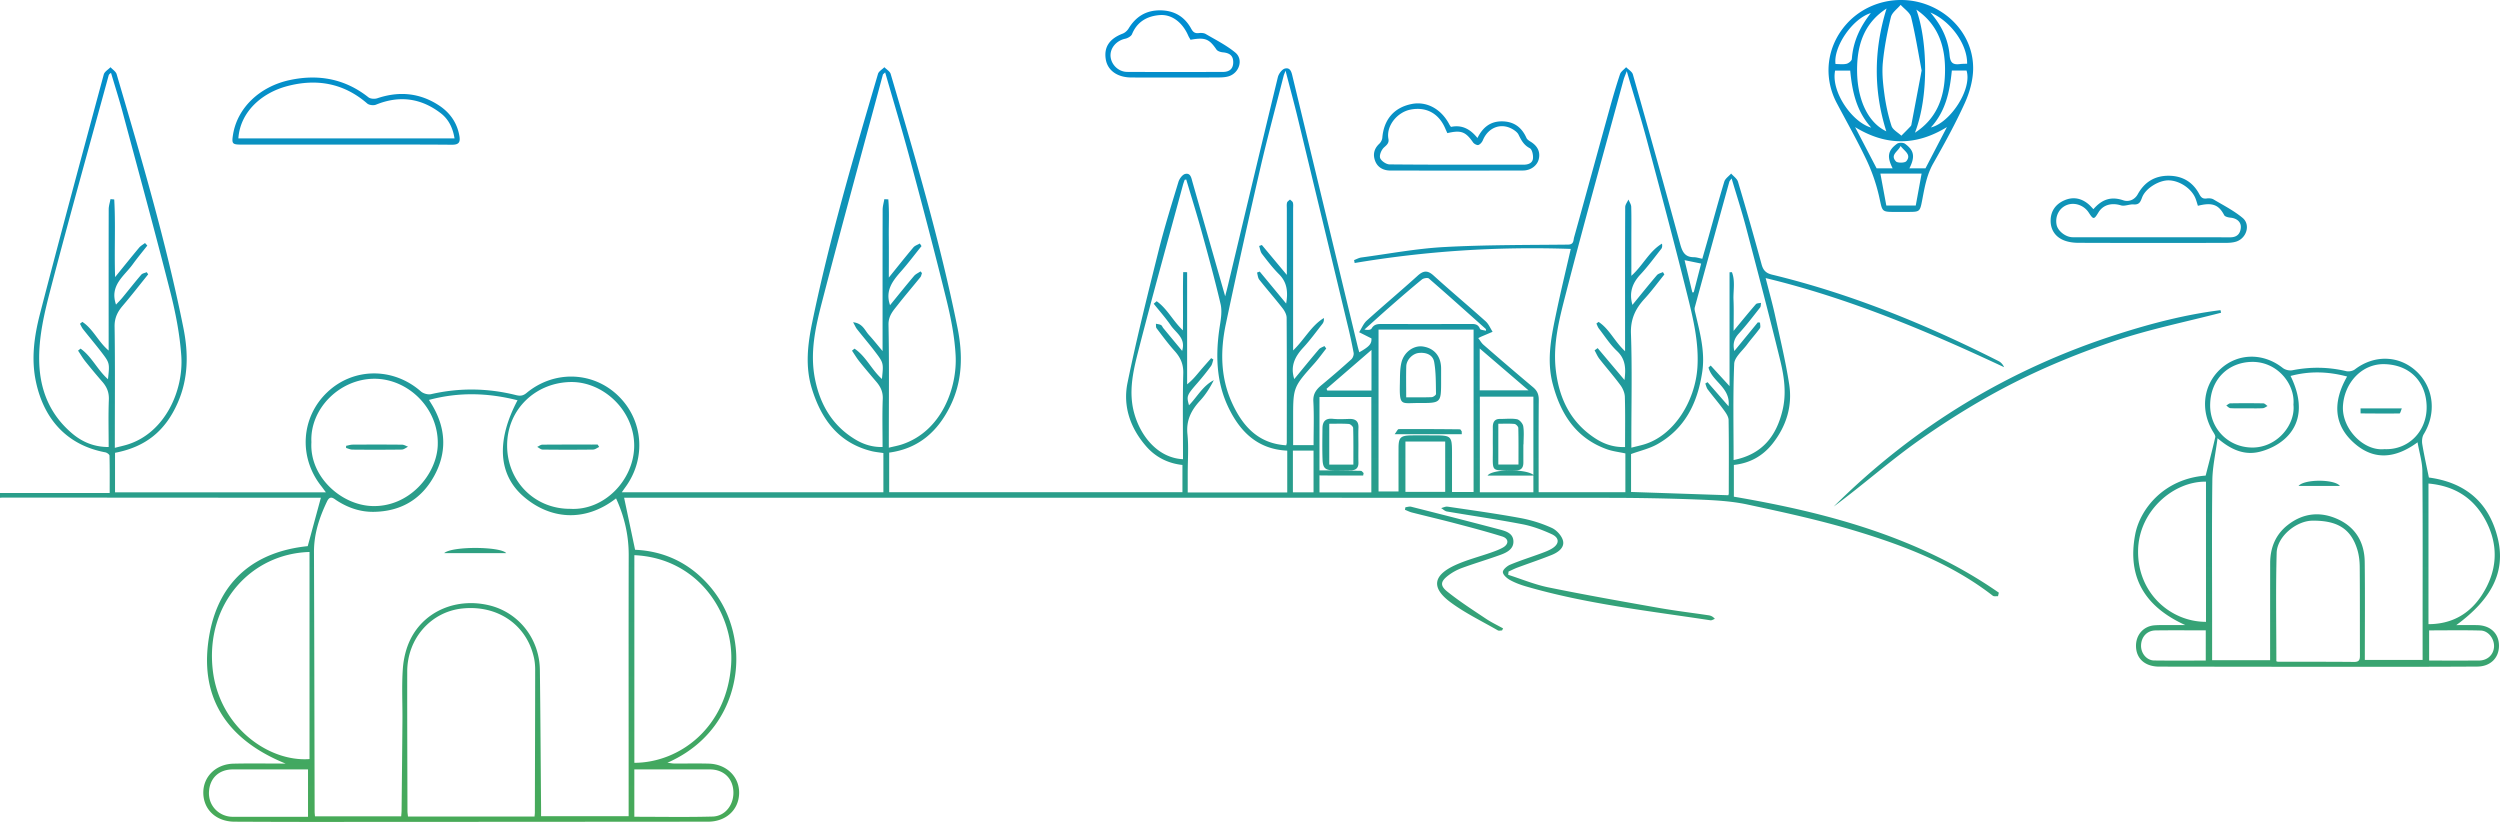
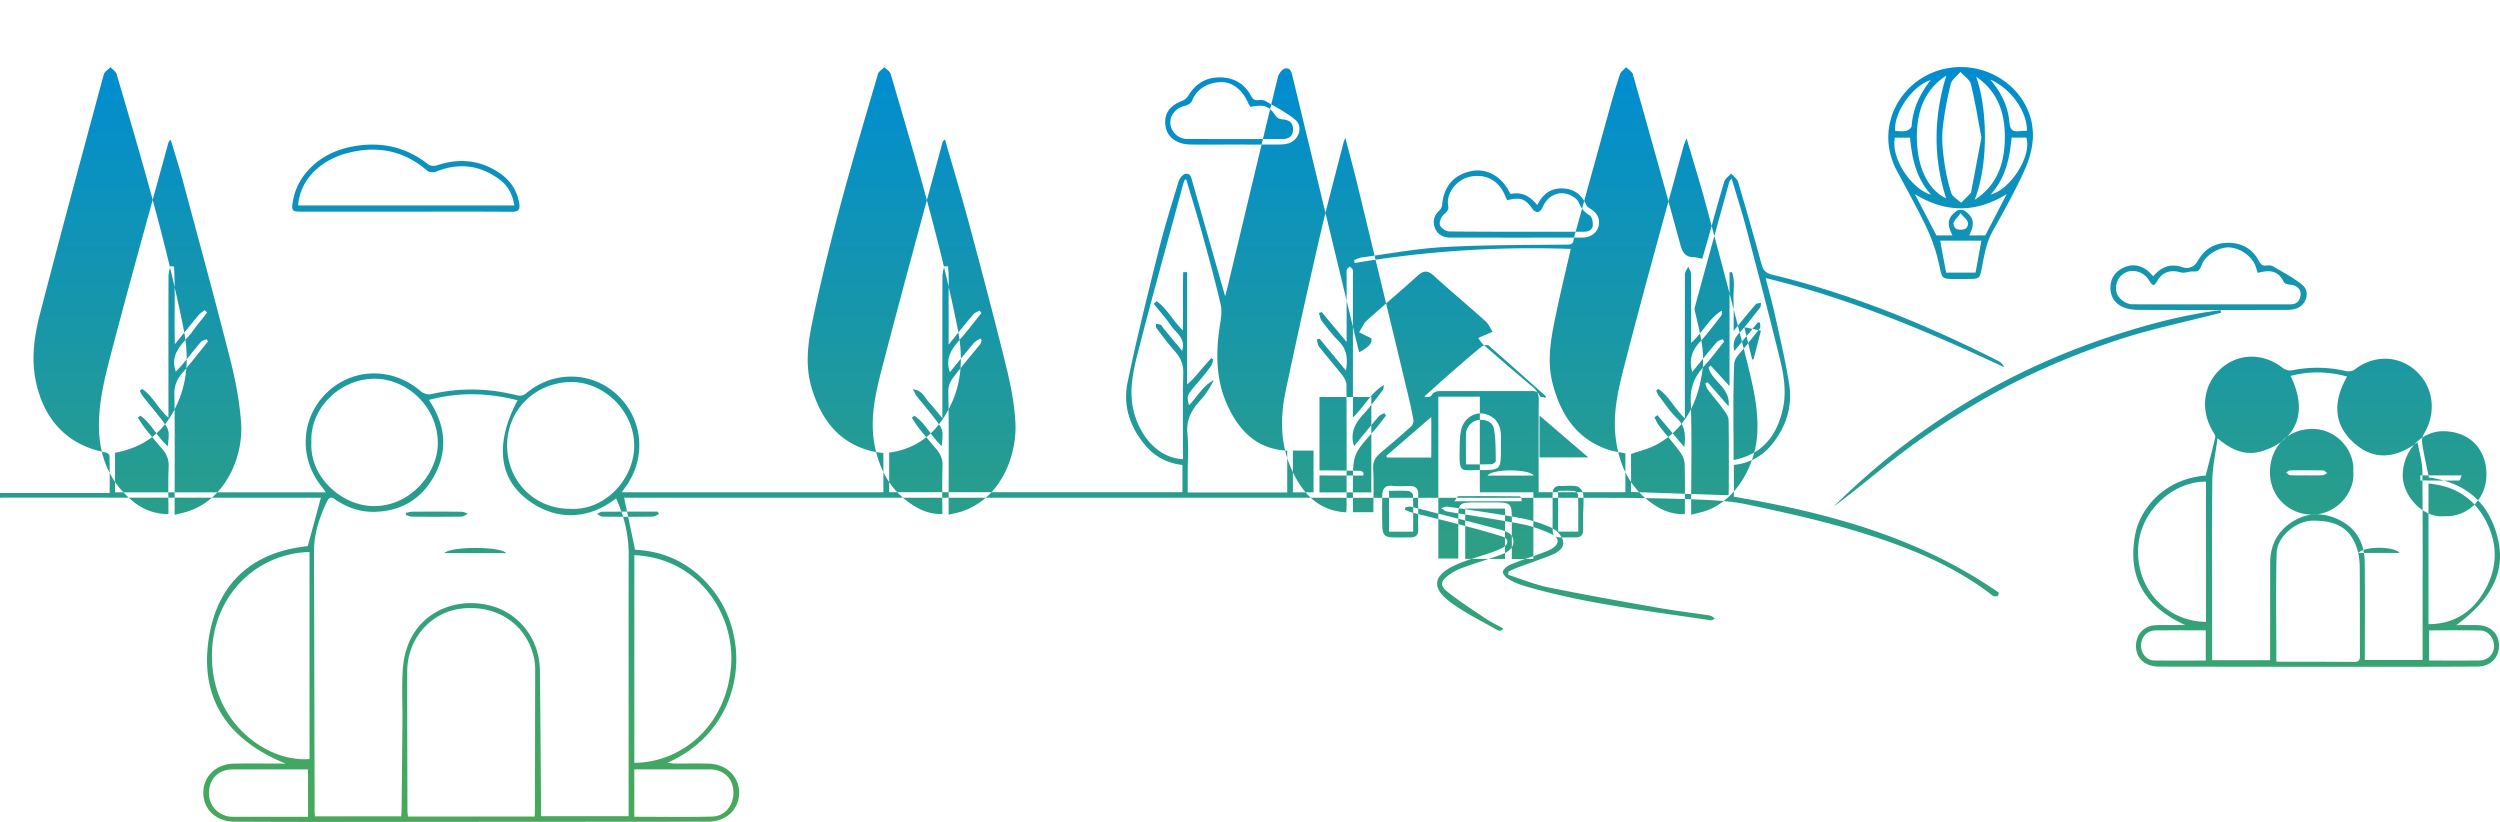
<svg xmlns="http://www.w3.org/2000/svg" viewBox="0 0 365 120">
  <defs>
    <linearGradient id="a" x1="50%" x2="50%" y1="0%" y2="100%">
      <stop offset="0%" stop-color="#008DD1" />
      <stop offset="100%" stop-color="#5CB235" />
    </linearGradient>
  </defs>
-   <path fill="url(#a)" fill-rule="evenodd" d="M1255.414 725.811c.339.35.87.645.988 1.059a2277.878 2277.878 0 016.89 24.71c.316 1.163.68 1.968 2.01 1.972.37 0 .741.132 1.235.228.296-1.035.592-2.053.88-3.072.768-2.732 1.505-5.473 2.33-8.187.139-.454.659-.79 1.002-1.182.342.396.861.739.998 1.196a495.525 495.525 0 013.443 12.057c.243.898.654 1.295 1.552 1.512 11.542 2.797 22.458 7.262 33.037 12.608.341.173.624.463.824.9-11.226-5.262-22.591-10.055-34.817-13.012.484 1.91.98 3.67 1.372 5.453.732 3.333 1.533 6.66 2.06 10.027.503 3.216-.419 6.171-2.451 8.725-1.423 1.788-3.295 2.823-5.622 3.075v4.636c13.762 2.35 27.057 5.927 38.686 14.015l-.124.518c-.255-.019-.585.06-.754-.07-5.93-4.602-12.805-7.264-19.856-9.408-5.24-1.593-10.618-2.762-15.978-3.912-2.393-.514-4.89-.635-7.347-.73-4.352-.167-8.71-.244-13.064-.245-47.39-.016-94.78-.01-142.17-.01h-1.417l1.602 7.595c4.028.173 7.653 1.76 10.535 4.912 2.407 2.632 3.756 5.764 4.149 9.3.639 5.76-1.845 13.31-9.964 16.88.45.054.719.112.989.114 1.684.01 3.37-.03 5.052.016 2.604.073 4.47 1.92 4.429 4.314-.043 2.43-1.91 4.159-4.546 4.161-19.14.016-38.28.027-57.419.034-3.904.001-7.808-.015-11.712-.033-2.64-.012-4.505-1.723-4.553-4.157-.047-2.396 1.816-4.259 4.423-4.315 2.445-.054 4.892-.012 7.589-.012-8.856-3.602-12.842-10.012-11.048-19.196 1.494-7.646 6.693-11.775 14.282-12.549l1.919-7.064h-1.262c-15.043-.01-30.087-.02-45.131-.027-.152 0-.303.017-.455.027v-.692h16.014c0-1.883.018-3.673-.027-5.462-.005-.17-.378-.435-.612-.479-5.388-1.006-8.891-4.605-10.113-10.236-.742-3.42-.257-6.766.588-10.03 3.016-11.655 6.163-23.276 9.3-34.9.111-.412.645-.71.982-1.061.307.338.782.626.898 1.02 3.601 12.253 7.228 24.499 9.746 37.04.751 3.74.73 7.395-.835 10.949-1.815 4.12-4.7 6.44-9.146 7.288v5.767h30.784c-.258-.348-.466-.641-.688-.923-3.323-4.213-2.945-10.043.888-13.685 3.824-3.633 9.642-3.66 13.674-.119.353.31 1.037.5 1.487.397 4.149-.952 8.274-.89 12.389.137.6.15 1.023.123 1.543-.308 4.003-3.322 9.614-3.164 13.298.325 3.745 3.546 4.227 9.177 1.15 13.411-.155.212-.303.428-.535.756h38.19v-5.723c-.605-.097-1.21-.146-1.789-.294-4.783-1.22-7.28-4.652-8.657-9.124-.994-3.228-.607-6.468.06-9.687 2.239-10.816 5.25-21.427 8.353-32.014l1.244-4.233c.113-.386.615-.657.935-.98.315.327.807.602.92.99 3.605 12.251 7.225 24.5 9.754 37.037.795 3.942.75 7.795-1.07 11.47-1.829 3.69-4.596 6.186-8.904 6.77v5.782h42.816v-3.978c-2.06-.223-3.885-1.101-5.292-2.72-2.326-2.671-3.429-5.86-2.724-9.292 1.327-6.456 2.935-12.856 4.53-19.254.845-3.383 1.886-6.72 2.9-10.058.141-.462.582-1.07.987-1.165.806-.189.903.62 1.07 1.2 1.573 5.49 3.143 10.983 4.768 16.664.162-.64.299-1.15.421-1.663 2.414-10.11 4.816-20.222 7.268-30.322.12-.496.605-1.161 1.036-1.267.859-.21.987.657 1.137 1.274 3.164 13.085 6.317 26.173 9.473 39.26.07.295.157.585.24.89 1.506-.844 1.827-1.251 1.779-2.027l-1.796-.901c.366-.573.63-1.261 1.116-1.7 2.445-2.211 4.975-4.328 7.419-6.542.847-.767 1.457-.83 2.336-.032 2.499 2.266 5.087 4.432 7.6 6.684.44.395.683 1.012 1.016 1.527l-1.656.705c-.068.03-.134.066-.438.216.27.354.465.717.754.968a520.467 520.467 0 007.25 6.209c.62.518.837 1.068.83 1.87-.038 4.455-.018 8.91-.018 13.456h12.662v-5.668c-.928-.202-1.849-.301-2.696-.605-4.511-1.615-6.765-5.14-7.92-9.573-.935-3.595-.152-7.098.58-10.593.62-2.958 1.335-5.896 2.063-9.084-10.653-.369-21.13.306-31.551 2.057l-.085-.426c.353-.13.697-.33 1.062-.38 4.014-.54 8.019-1.302 12.052-1.522 6.03-.33 12.079-.295 18.12-.359.877-.009.766-.62.889-1.063 1.73-6.206 3.427-12.421 5.149-18.63.481-1.736.982-3.47 1.552-5.178.133-.399.587-.689.894-1.03zm-135.562 102.522h-9.24v6.914c3.867 0 7.645.073 11.418-.03 1.88-.052 3.152-1.765 3.043-3.707-.107-1.922-1.462-3.173-3.444-3.176-1.184-.003-2.369 0-3.553 0zm-56.882 0h-10.959c-2.071.001-3.382 1.293-3.498 3.244-.13 2.196 1.615 3.675 3.459 3.674 2.557-.002 5.115 0 7.672 0h3.326zm33-16.244c-1.04-4.842-5.273-7.775-10.436-7.253-4.608.465-8.069 4.374-8.078 9.202-.013 6.793.018 13.586.034 20.38 0 .254.047.51.075.792h18.477c.023-.27.046-.42.046-.57.019-6.946.04-13.892.046-20.838 0-.572-.045-1.156-.164-1.713zm-2.41-37.649c-4.302-1.093-8.555-1.227-12.93-.052.262.43.449.717.616 1.014 1.882 3.341 1.985 6.743.137 10.1-1.905 3.459-4.938 5.183-8.854 5.227-1.918.022-3.703-.585-5.334-1.635-.464-.299-.98-.862-1.447.114-1.12 2.338-1.916 4.736-1.907 7.374.045 12.64.066 25.281.097 37.922 0 .219.032.438.051.684h12.586c.022-.319.054-.579.057-.839.044-4.416.092-8.831.125-13.247.018-2.498-.12-5.005.06-7.49.106-1.453.47-2.985 1.114-4.283 2.063-4.157 6.778-6.098 11.525-4.944 4.277 1.039 7.311 4.878 7.367 9.422.083 6.717.12 13.436.175 20.154.003.406 0 .812 0 1.201h12.784v-8.367c0-9.915-.015-19.83.01-29.743.006-2.914-.635-5.658-1.847-8.287-4.639 3.6-9.72 3.003-13.507-.275-3.705-3.207-3.997-8.151-.877-14.05zm17.055 22.615v30.317c6.603-.023 13.537-5.151 14.132-14.387.468-7.258-4.67-15.493-14.132-15.93zm-47.426-.466c-8.564.244-15.198 7.592-14.132 17.178.925 8.327 8.115 13.5 14.132 13.058zm279.022-26.734c2.555-2.332 6.242-2.364 9.06-.142.35.278.96.435 1.393.349 2.642-.524 5.253-.498 7.877.125.392.093.958-.016 1.276-.259 2.852-2.182 6.521-2.062 9.05.352 2.483 2.37 2.862 6.074.996 9.117-.235.384-.288.986-.212 1.45.263 1.591.62 3.166.967 4.871 5.247.709 8.81 3.56 10.08 8.973 1.115 4.748-.85 8.742-6.08 12.575 1.157 0 2.115-.017 3.071.004 1.933.043 3.167 1.233 3.162 3.02-.005 1.779-1.26 3.02-3.177 3.031-5.486.032-10.972.039-16.458.037-9.99-.002-19.978-.014-29.967-.031-2.052-.004-3.337-1.133-3.391-2.932-.05-1.678 1.071-2.98 2.718-3.1.715-.054 1.437-.026 2.156-.03.443-.002.887-.002 1.429 0h.898c-5.91-2.676-8.521-6.983-7.314-13.264.689-3.585 4.096-8.09 10.283-8.565.48-1.885.97-3.733 1.4-5.595.053-.232-.175-.56-.327-.81-1.892-3.117-1.446-6.844 1.11-9.176zm13.702 22.163h-.302c-2.358.026-5.151 2.315-5.218 4.699-.146 5.233-.045 10.474-.045 15.824.046.013.152.072.258.072 3.702.009 7.405-.007 11.107.029.74.007.828-.365.836-.84v-.295c-.009-4.248.008-8.496-.029-12.744-.007-.83-.103-1.693-.34-2.483-.92-3.054-2.892-4.3-6.57-4.261zm-15.871 16.013c-2.506 0-4.924-.027-7.343.011-1.26.02-2.097.968-2.105 2.24-.007 1.129.835 2.134 1.907 2.148 2.491.033 4.983.01 7.54.01zm40.133.026c-2.484-.071-4.97-.022-7.522-.022v4.407c2.467 0 4.876.008 7.285-.004 1.223-.005 2.118-.837 2.19-1.991.07-1.16-.81-2.358-1.953-2.39zm-19.497-37.085c-2.81-.747-5.503-.817-8.256-.083 1.848 3.754 1.604 7.028-.892 9.227-1.01.89-2.372 1.546-3.677 1.858-2.13.51-4.092-.263-6.09-1.995-.293 2.261-.734 4.193-.76 6.13-.088 6.841-.033 13.685-.033 20.528v5.748h8.467v-1.296c.002-4.291 0-8.583.009-12.874.004-2.258.793-4.175 2.559-5.56 2.276-1.786 4.815-2.017 7.38-.823 2.537 1.18 3.828 3.358 3.864 6.188.06 4.75.017 9.503.017 14.335h8.435v-4.714c0-7.615.033-15.231-.034-22.846-.011-1.35-.437-2.694-.702-4.218-3.157 2.325-6.244 2.667-9.083.267-3.277-2.77-3.282-6.242-1.204-9.872zm-136.78 18.991l.13.019c4.264 1.078 8.526 2.164 12.777 3.285.967.255 2.093.531 2.153 1.726.058 1.147-.923 1.664-1.883 2.013-1.849.672-3.743 1.23-5.59 1.905a7.743 7.743 0 00-2.021 1.094c-1.144.874-1.261 1.485-.149 2.377 1.779 1.427 3.721 2.673 5.628 3.95.792.531 1.67.947 2.509 1.415l-.154.298c-.207 0-.463.076-.614-.012-2.32-1.337-4.772-2.517-6.898-4.093-2.869-2.126-2.578-3.95.713-5.448 1.666-.759 3.483-1.216 5.223-1.83.581-.204 1.169-.42 1.7-.717.898-.5.882-1.311-.104-1.62-2.276-.713-4.591-1.318-6.902-1.928-2.086-.55-4.189-1.04-6.28-1.574-.349-.09-.675-.26-1.012-.393l.066-.369c.28-.03.585-.144.839-.08zm148.66-3.367v20.532c3.341-.003 5.975-1.442 7.8-4.256 2.207-3.405 2.51-7.061.632-10.719-1.716-3.342-4.478-5.2-8.432-5.557zm-32.484-.275c-4.753-.065-9.786 4.27-9.912 9.988-.137 6.27 4.755 10.486 9.912 10.48zm-110.863 3.642l.128.006c3.543.524 7.094 1.012 10.615 1.66 1.58.29 3.16.782 4.616 1.448.721.33 1.5 1.2 1.644 1.94.191.988-.782 1.652-1.685 2.013-1.644.658-3.326 1.22-4.987 1.837-.443.165-.864.385-1.295.58l-.05.475c1.954.623 3.87 1.426 5.869 1.834 5.349 1.092 10.728 2.043 16.105 2.993 2.418.428 4.86.719 7.29 1.083.309.046.607.16.91.52-.215.075-.445.24-.645.21-9.027-1.379-18.125-2.382-26.927-4.946-.802-.234-1.605-.529-2.33-.932-.453-.252-1.033-.748-1.05-1.156-.016-.356.61-.895 1.067-1.086 1.448-.606 2.953-1.078 4.429-1.622.563-.208 1.14-.416 1.65-.72 1.123-.669 1.16-1.574-.02-2.114-1.357-.621-2.796-1.163-4.257-1.445-3.663-.706-7.36-1.236-11.039-1.866-.302-.052-.565-.325-.846-.495.313-.076.641-.255.936-.21zm-146.356 6.792c1.118-1.037 8.242-.975 9.05 0zm18.72-24.979h-.248c-5.09.076-9.27 3.942-9.286 9.235-.014 5.277 4.046 9.302 9.195 9.277 4.97.296 9.243-4.17 9.354-9.035.12-5.216-4.45-9.548-9.263-9.477zm240.62-10.493l.082.376c-5.135 1.332-10.36 2.39-15.38 4.071-5.059 1.694-10.055 3.723-14.82 6.132-4.75 2.403-9.335 5.232-13.705 8.295-4.363 3.058-8.37 6.64-12.655 9.805 11.83-11.759 25.682-20.131 41.487-25.18 4.907-1.568 9.885-2.867 14.992-3.499zm-269.519 10.016c-5.065-.002-9.45 4.362-9.21 9.255-.293 5.039 4.32 9.138 8.784 9.326 5.48.231 9.496-4.606 9.66-8.842.21-5.418-4.325-9.737-9.234-9.739zm198.14-29.254c-.176.257-.303.37-.34.507a4472.484 4472.484 0 00-5.039 18.327c-.071.263.028.587.094.872.654 2.817 1.439 5.61.995 8.563-.671 4.468-2.48 8.238-6.544 10.533-1.168.66-2.535.963-3.848 1.443v5.536l14.198.479c.011-.042.066-.15.067-.258.006-3.573.035-7.147-.024-10.72-.008-.5-.391-1.042-.712-1.482-.744-1.02-1.57-1.977-2.33-2.983-.183-.241-.245-.574-.362-.865l.331-.2 3.067 3.52c.338-2.725-2.418-3.61-2.929-5.662l.323-.286 2.75 3.005V755.75l.347-.012c.514 1.308.172 2.708.232 4.058.064 1.428.015 2.86.015 4.512 1.197-1.446 2.2-2.687 3.247-3.89.143-.164.5-.14.757-.204-.042.232-.01.524-.139.687-1.013 1.288-2.007 2.599-3.112 3.806-.66.721-.901 1.448-.646 2.544l3.43-4.189.324.04c0 .277.111.635-.02.817-.602.833-1.297 1.598-1.91 2.424-.671.902-1.804 1.822-1.843 2.772-.193 4.638-.087 9.288-.087 14.051 4.173-.83 6.225-3.46 7.14-7.25.601-2.489.242-4.94-.34-7.327-1.583-6.487-3.285-12.944-4.987-19.4-.622-2.36-1.376-4.684-2.105-7.143zm-79.627.159l-.227.049c-.083.246-.18.49-.248.74-2.207 8.151-4.485 16.284-6.576 24.465-.734 2.872-1.38 5.826-.547 8.855.949 3.453 3.529 6.559 7.128 6.73 0-4.188-.066-8.374.038-12.556.033-1.353-.418-2.306-1.269-3.253-.94-1.046-1.777-2.188-2.63-3.311-.117-.154-.067-.436-.095-.658.25.059.523.075.744.191.15.078.217.304.337.45.898 1.09 1.8 2.177 2.749 3.322.566-1.871-.906-2.622-1.645-3.702-.761-1.112-1.665-2.126-2.506-3.183l.431-.366c1.531 1.077 2.366 2.865 3.831 4.258.048-2.957-.03-5.735.044-8.505l.573.008v16.371c.796-.625 1.31-1.278 1.845-1.913.545-.645 1.11-1.273 1.666-1.909l.32.206c-.114.325-.161.702-.357.967a39.472 39.472 0 01-1.928 2.409c-1.604 1.847-1.65 1.933-1.273 3.3 1.197-1.225 2.007-2.832 3.62-3.661-.548 1.088-1.186 2.108-1.99 2.973-1.301 1.403-2.062 2.881-1.857 4.906.192 1.902.04 3.838.04 5.76v2.755h14.53v-6.107c-4.227-.198-6.789-2.645-8.516-6.159-1.901-3.867-1.973-7.956-1.315-12.126.162-1.022.33-2.132.101-3.11-.833-3.562-1.804-7.093-2.778-10.621-.701-2.538-1.49-5.051-2.24-7.575zm27.027 31.762h-7.572v10.725l.053-.012c1.332.001 2.664.01 3.995.03l1.998.035c.135.003.267.208.4.319l-.07.37c-2.099 0-4.198.008-6.297-.02a.154.154 0 01-.079-.026v2.504h7.572v-13.925zm-8.44 7.822h-3.013v6.097h3.014v-6.097zm32.099-7.871h-7.817v13.952h7.817l-.001-2.436-6.684.001c.61-.95 5.55-1.027 6.686-.098l-.001-11.42zm-8.73-9.79h-13.878v23.629h2.918c0-2.163-.004-4.265.001-6.368.003-1.492.297-1.794 1.804-1.82 1.032-.017 2.065-.003 3.098-.003 2.77 0 2.9 0 2.906 2.487v5.776h3.15v-23.7zm-4.147 16.341h-5.806v7.343h5.806v-7.343zm124.59 6.475c.872-1.02 5.28-.992 6.034 0zm-116.592-9.777c.83.011 1.678-.108 2.485.044.36.067.846.617.912 1.02.14.858.043 1.763.043 2.649h-.025c0 .885-.002 1.77.001 2.656.003.761-.338 1.135-1.019 1.135l-.104.002c-3.879-.04-3.29.525-3.337-3.51-.01-.925.007-1.849-.002-2.773-.007-.794.29-1.233 1.046-1.223zm-25.916 1.378c.011-.946.386-1.515 1.513-1.396.783.082 1.583.044 2.374.017.938-.032 1.407.333 1.367 1.289-.035.845-.007 1.694-.007 2.54-.001.848-.018 1.695.004 2.542.02.779-.365 1.136-1.143 1.137-.792.002-1.584.011-2.375.003-1.331-.014-1.68-.303-1.724-1.628-.052-1.5-.027-3.003-.01-4.504zm3.849-.645c-.932-.068-1.872-.028-2.858-.028v5.961h3.52c0-1.82.022-3.585-.03-5.347-.005-.21-.398-.57-.632-.586zm24.183-.003c-.78-.07-1.568-.028-2.359-.028v5.957h2.944c0-1.823.02-3.586-.025-5.346-.006-.21-.352-.565-.56-.583zm-169.623 3.021c2.405-.014 4.809-.018 7.213.006.293.003.583.194.874.297-.303.145-.604.412-.911.416a315.24 315.24 0 01-7.212.008c-.31-.003-.618-.157-.926-.242l.006-.312c.319-.06.637-.17.956-.173zm33.079-.011l2.69.001.221.349c-.297.133-.593.378-.893.381a291.8 291.8 0 01-7.367 0c-.266-.003-.526-.254-.79-.39.253-.113.503-.323.757-.325 2.69-.024 5.382-.015 8.073-.015zm263.61-11.738c-3.35-.11-5.94 2.757-6.109 6.164-.161 3.238 3.004 6.574 6.066 6.244 3.54.148 6.19-2.647 6.155-6.162-.033-3.465-2.242-6.119-6.113-6.246zm-331.967-42.527c-.28.17-.329.3-.365.434-2.827 10.345-5.73 20.67-8.437 31.045-.914 3.506-1.789 7.065-1.682 10.767.122 4.185 1.622 7.709 4.828 10.415 1.492 1.26 3.238 1.97 5.309 1.964 0-2.4-.063-4.667.028-6.926.042-1.045-.288-1.832-.932-2.578a97.462 97.462 0 01-2.494-2.99c-.395-.497-.716-1.052-1.07-1.581l.366-.294c1.624 1.15 2.458 3.103 4.002 4.47.255-2.346.27-2.357-.993-4.003-.86-1.12-1.773-2.197-2.646-3.306-.185-.234-.302-.521-.45-.784l.348-.28c1.571 1.026 2.316 2.901 3.84 4.187v-1.36c0-6.417-.008-12.833.008-19.25.001-.5.17-1 .262-1.5l.546.05c.214 3.694-.004 7.406.126 11.336 1.263-1.553 2.37-2.937 3.507-4.296.23-.275.57-.456.86-.68l.337.372c-.713.91-1.455 1.801-2.132 2.738-1.253 1.734-3.407 3.073-2.438 5.882.303-.328.63-.65.922-1.003.923-1.118 1.816-2.26 2.76-3.36.174-.204.528-.253.799-.373l.216.315c-1.233 1.529-2.436 3.084-3.711 4.577-.765.897-1.212 1.782-1.193 3.049.082 5.454.035 10.91.035 16.366v1.34c.752-.195 1.34-.319 1.907-.5 5.463-1.743 8.145-7.906 7.797-12.92-.218-3.118-.82-6.247-1.59-9.284-2.23-8.784-4.622-17.527-6.972-26.28-.519-1.933-1.13-3.84-1.698-5.76zm113.023-.072c-.23.222-.315.264-.332.325-2.981 11.07-6.022 22.127-8.898 33.225-.938 3.62-1.775 7.32-1.031 11.133.74 3.794 2.544 6.89 5.907 8.912 1.181.71 2.49 1.138 3.975 1.097 0-2.432-.062-4.737.028-7.035.04-1.013-.316-1.751-.92-2.464-.84-.988-1.682-1.974-2.491-2.986-.397-.497-.723-1.05-1.08-1.578l.366-.296c1.66 1.106 2.484 3.067 4.003 4.43.241-2.314.259-2.328-.994-3.976-.853-1.123-1.771-2.195-2.645-3.302-.185-.236-.302-.526-.571-1.008 1.408.155 1.703 1.186 2.3 1.841.645.709 1.241 1.462 2.004 2.369v-1.503c0-6.378-.006-12.757.01-19.135.002-.512.161-1.025.247-1.537l.58.025c.16 1.813.054 3.648.072 5.47.02 1.892.005 3.783.005 5.947 1.325-1.64 2.432-3.04 3.583-4.404.224-.265.623-.382.94-.568l.25.377c-.999 1.24-1.955 2.517-3.007 3.709-1.234 1.397-2.319 2.8-1.588 4.918 1.184-1.45 2.323-2.874 3.501-4.265.242-.285.628-.448.948-.668l.21.248c-.075.201-.104.44-.232.597-1.102 1.365-2.245 2.697-3.327 4.077-.658.84-1.351 1.57-1.325 2.876.11 5.531.047 11.066.047 16.599v1.341c.726-.178 1.319-.282 1.884-.467 5.886-1.927 8.114-8.376 7.869-12.987-.144-2.705-.672-5.421-1.32-8.06-1.688-6.88-3.5-13.732-5.335-20.575-1.132-4.216-2.396-8.396-3.633-12.702zm108.274-.185c-.23.617-.38.942-.473 1.283-2.821 10.373-5.725 20.725-8.405 31.136-.938 3.643-1.93 7.347-1.483 11.215.483 4.182 2.178 7.662 5.777 9.994 1.259.817 2.68 1.314 4.335 1.257 0-2.5.04-4.916-.03-7.328-.017-.578-.293-1.227-.641-1.7-.973-1.32-2.06-2.553-3.07-3.845-.291-.372-.475-.828-.708-1.245.148-.11.297-.218.446-.327l3.92 4.657c.213-1.671.172-3.04-1.092-4.229-1.017-.955-1.788-2.175-2.651-3.29-.162-.21-.242-.482-.36-.724l.317-.242c1.569 1.02 2.322 2.846 3.869 4.284v-1.446c0-6.532-.008-13.065.02-19.598.002-.37.31-.737.474-1.106.141.354.395.704.405 1.062.045 1.574.02 3.15.02 4.726v5.352c1.705-1.525 2.59-3.58 4.47-4.7.063.33.03.594-.112.772-.992 1.257-1.943 2.555-3.031 3.725-1.175 1.262-1.686 2.627-1.171 4.446 1.22-1.493 2.377-2.936 3.577-4.344.197-.23.58-.301.878-.446l.206.352c-.957 1.184-1.858 2.42-2.885 3.539-1.336 1.455-2.066 2.967-1.991 5.086.18 5.105.058 10.22.058 15.331v1.327c.702-.178 1.25-.3 1.787-.455 4.461-1.291 7.547-6.393 7.858-11.27.234-3.66-.633-7.185-1.502-10.675-1.869-7.503-3.866-14.975-5.866-22.444-.883-3.298-1.903-6.56-2.946-10.13zm91.486 42.453h-.237c-3.373.062-5.995 2.462-6.074 6.203-.075 3.515 2.626 6.264 6.109 6.302 3.67.04 6.373-3.347 6.05-6.27.27-2.983-2.344-6.303-6.085-6.235zm-141.303-42.512c-.18.473-.24.593-.272.72-1.152 4.528-2.382 9.04-3.433 13.592a1251.837 1251.837 0 00-5.011 22.658c-.822 3.891-.795 7.794.89 11.505 1.557 3.426 3.846 5.97 7.929 6.214.034-.173.076-.285.076-.396.005-6.071.02-12.143-.02-18.214-.002-.475-.294-1.017-.602-1.41-1.102-1.413-2.285-2.761-3.395-4.167-.208-.264-.223-.682-.327-1.029l.392-.15 3.861 4.67c.29-1.715.145-3.093-1.038-4.276-.914-.913-1.706-1.954-2.496-2.982-.235-.306-.278-.76-.41-1.147l.397-.143 3.646 4.37v-9.64c0-.308-.042-.628.033-.917.046-.176.28-.303.429-.452.148.151.379.28.424.458.075.289.032.61.032.917v20.66c1.675-1.61 2.627-3.593 4.488-4.733.04.37-.046.642-.21.852-.918 1.17-1.793 2.38-2.8 3.469-1.2 1.3-1.915 2.674-1.312 4.591 1.228-1.49 2.396-2.93 3.599-4.342.191-.225.532-.321.804-.478l.267.356c-.575.728-1.115 1.488-1.73 2.179-2.958 3.322-3.099 3.468-3.105 7.499v4.428h2.985c0-2.176.081-4.286-.032-6.386-.061-1.125.443-1.757 1.211-2.393a132.828 132.828 0 004.33-3.743c.224-.202.392-.653.34-.945a72.506 72.506 0 00-.885-4.092 17398.756 17398.756 0 00-7.266-30.158c-.535-2.21-1.133-4.403-1.789-6.944zm16.526 52.325c2.979-.02 5.957 0 8.936.03.086.001.17.189.256.29l.01.426h-9.803c.287-.369.444-.746.601-.746zm146.454-3.027c-.131.3-.233.738-.337.74-1.896.03-3.793.007-5.69-.005l-.006-.735zm-25.05-.734a131.54 131.54 0 014.825.002c.21.004.412.252.618.388-.234.112-.462.308-.704.32-.783.042-1.57.016-2.356.015-.785-.001-1.573.027-2.355-.02-.216-.013-.412-.25-.618-.385.197-.112.391-.317.59-.32zm-121.014-5.953c.373-1.554 1.81-2.536 3.127-2.347 1.67.241 2.664 1.438 2.668 3.215v2.176c-.006 2.863-.14 2.87-3.24 2.86h-.168c-2.457.013-2.69.47-2.612-2.893.023-1.008-.007-2.046.225-3.011zm4.785-.066c-.191-1.09-1.187-1.447-2.253-1.336-.904.093-1.795.999-1.824 1.94-.043 1.443-.011 2.888-.011 4.534 1.347 0 2.536.025 3.723-.022.226-.009.634-.307.63-.464-.033-1.554.002-3.132-.265-4.652zm-9.156-1.777l-6.564 5.671.108.25h6.456zm15.803-.211v6.11h7.126l-7.126-6.11zm-7.421-10.216c-.178-.154-.783-.052-1.02.14-1.537 1.254-3.036 2.556-4.53 3.862-1.298 1.134-2.573 2.294-3.858 3.443.444.103.914.074 1.046-.153.388-.663.947-.655 1.573-.653 4.208.01 8.416.007 12.624.003.64 0 1.292-.121 1.622.699.071.175.542.189.879.292-.015-.19-.003-.246-.023-.264-2.762-2.467-5.517-4.942-8.313-7.369zm37.327-2.682l1.137 4.71.206-.024 1.078-4.188-2.421-.498zm70.714-12.323c2.03.018 3.51.95 4.43 2.672.265.495.506.728 1.094.644.318-.045.72-.02.982.136 1.448.86 2.981 1.639 4.257 2.703 1.187.99.577 2.966-.928 3.454-.486.158-1.032.19-1.55.191-7.176.012-14.352.02-21.528-.009-.73-.003-1.518-.116-2.177-.4-1.236-.534-1.869-1.586-1.848-2.89.021-1.353.739-2.366 2.015-2.918 1.292-.559 2.492-.307 3.545.596.223.192.414.42.687.7 1.213-1.404 2.547-1.91 4.35-1.298.765.261 1.646-.019 2.13-.893.967-1.747 2.457-2.708 4.541-2.688zm-.006.673c-1.431-.038-3.402 1.157-3.904 2.486-.239.631-.4 1.093-1.247 1.027-.608-.048-1.296.305-1.838.138-1.34-.413-2.605-.102-3.29 1.026-.653 1.076-.737 1.077-1.427.016-.676-1.038-2.004-1.517-3.11-1.123-1.167.416-1.825 1.637-1.573 2.917.179.906 1.323 1.816 2.357 1.817 7.667.008 15.334 0 23 .01.974 0 1.447-.508 1.535-1.37.086-.842-.56-1.41-1.503-1.498-.325-.03-.806-.144-.922-.365-.787-1.508-1.728-1.914-3.838-1.367-.125-.39-.218-.734-.347-1.065-.557-1.43-2.294-2.607-3.893-2.65zm-47.051-22.84c2.835-3.162 7.428-4.315 11.507-2.891 4.13 1.441 7.017 5.15 6.969 9.448-.02 1.682-.52 3.46-1.225 5.012-1.368 3.008-2.97 5.923-4.605 8.807-.97 1.713-1.264 3.557-1.622 5.414-.315 1.63-.364 1.654-2.037 1.657h-1.452c-2.644.008-2.23.087-2.862-2.57a25.793 25.793 0 00-1.808-5.107c-1.327-2.78-2.847-5.472-4.291-8.2-2.032-3.837-1.48-8.33 1.426-11.57zm10.951 21.856h-6.016l.865 4.661h4.296l.855-4.661zm-74.47-10.162c2.218-.446 4.362.725 5.543 3.026.049.096.123.18.216.315 1.652-.357 2.873.375 3.863 1.62.764-1.515 1.848-2.455 3.622-2.43 1.756.027 2.863.909 3.535 2.419.1.225.371.404.602.545 1.038.63 1.46 1.526 1.186 2.587-.234.911-1.16 1.621-2.288 1.624-6.453.017-12.906.012-19.36.005-1.036-.001-1.864-.455-2.226-1.389-.349-.9-.195-1.774.581-2.502.236-.22.434-.58.46-.89.219-2.669 1.711-4.416 4.266-4.93zm78.167 3.365c-4.508 2.762-8.891 2.764-13.406.006l3.138 6.015h2.344c-.855-1.677-.716-2.6.642-3.587.257-.186.902-.186 1.159 0 1.354.984 1.493 1.907.646 3.587h2.348l3.129-6.021zm-73.225.245c-.92-2.193-2.726-3.234-5.054-2.803-1.986.367-3.622 2.406-3.26 4.296.108.558-.2.842-.626 1.218-.39.345-.72 1.106-.588 1.547.126.421.882.941 1.366.946 3.259.03 6.518.041 9.778.044h9.779c.714.001 1.343-.23 1.397-.948.037-.492-.126-1.283-.468-1.46-.892-.466-1.258-1.196-1.647-1.985-.121-.247-.367-.46-.604-.626-1.73-1.204-3.764-.548-4.596 1.44-.119.284-.382.607-.657.7-.194.067-.623-.156-.77-.365-1.097-1.574-1.75-1.84-3.76-1.365-.115-.252-.208-.443-.29-.639zm66.462 2.515c-.36.823-1.574 1.288-.681 2.253.234.253 1.3.232 1.515-.028.793-.963-.265-1.454-.834-2.225zm-235.15-9.631c4.166-.884 8.03-.184 11.452 2.523.296.234.915.27 1.298.142 3.159-1.064 6.161-.803 8.965 1.018 1.614 1.049 2.68 2.52 3.02 4.48.166.952-.099 1.296-1.118 1.287-5.164-.045-10.33-.02-15.495-.02-5.088 0-10.176.001-15.264-.002-1.275 0-1.38-.134-1.18-1.418.603-3.874 3.838-7.06 8.321-8.01zm11.274 3.427c-3.44-2.984-7.387-3.663-11.665-2.537-3.751.986-6.886 3.78-7.144 7.638h31.559c-.245-1.54-.874-2.81-2.02-3.687-2.889-2.212-6.05-2.625-9.448-1.24-.356.144-1.002.069-1.282-.174zm223.885-14.402c-.491.592-1.262 1.12-1.424 1.787-.525 2.167-.955 4.373-1.173 6.588-.15 1.522.012 3.096.219 4.624.213 1.579.552 3.16 1.04 4.677.183.567.945.958 1.442 1.43.462-.469.933-.93 1.378-1.412.092-.1.1-.281.128-.428.48-2.526.957-5.053 1.454-7.685-.494-2.598-.907-5.214-1.536-7.78-.167-.68-1-1.205-1.528-1.801zm2.285.697c1.58 4.3 1.918 12.487-.2 17.976 3.182-2.062 4.244-5.08 4.38-8.442.154-3.775-.768-7.203-4.18-9.534zm-4.343-.162c-3.136 2.037-4.17 5.012-4.291 8.269-.179 4.833 1.53 8.371 4.254 9.66-1.863-5.88-1.86-11.814.037-17.929zm-5.307 9.067h-2.205c-.626 3.088 2.5 7.556 5.274 8.322-2.175-2.407-2.785-5.294-3.07-8.322zm16.982-.007h-2.145c-.304 3.078-.9 5.941-3.064 8.306 2.86-.682 6.056-5.636 5.209-8.306zm-117.694-8.792c2.071.022 3.559.964 4.495 2.68.272.5.536.708 1.12.64.326-.037.733-.022.999.134 1.47.862 3.026 1.642 4.32 2.71 1.21.996.593 2.96-.939 3.456-.457.147-.973.174-1.462.178-2.137.018-4.274.008-6.41.008-2.138 0-4.275.013-6.411-.004-2.007-.017-3.41-1.03-3.683-2.617-.31-1.802.521-3.04 2.465-3.786.34-.13.672-.437.86-.745 1.044-1.713 2.525-2.677 4.646-2.654zm.137.683l-.202.008c-1.878.136-3.34.984-4.079 2.783-.127.31-.627.595-1.005.674-1.26.266-2.208 1.34-2.13 2.55.08 1.217 1.139 2.28 2.429 2.289 4.656.027 9.311.017 13.967.005.928-.003 1.504-.422 1.514-1.384.01-.949-.465-1.38-1.52-1.478-.325-.031-.763-.169-.922-.4-1.073-1.566-1.652-1.818-3.794-1.434-.131-.236-.253-.417-.337-.613-.814-1.881-2.366-3.119-4.123-2.992zm112.278-.369c1.655 1.908 2.61 3.951 2.806 6.213.1 1.152.492 1.448 1.535 1.315.34-.043.686-.035 1.025-.05.045-2.804-2.355-6.203-5.366-7.478zm-8.685.08c-2.755.837-5.496 4.994-5.165 7.443.531 0 1.092.084 1.604-.032.31-.07.76-.437.779-.695.178-2.527 1.199-4.71 2.782-6.717z" transform="translate(-1018 -716)" />
+   <path fill="url(#a)" fill-rule="evenodd" d="M1255.414 725.811c.339.35.87.645.988 1.059a2277.878 2277.878 0 016.89 24.71c.316 1.163.68 1.968 2.01 1.972.37 0 .741.132 1.235.228.296-1.035.592-2.053.88-3.072.768-2.732 1.505-5.473 2.33-8.187.139-.454.659-.79 1.002-1.182.342.396.861.739.998 1.196a495.525 495.525 0 013.443 12.057c.243.898.654 1.295 1.552 1.512 11.542 2.797 22.458 7.262 33.037 12.608.341.173.624.463.824.9-11.226-5.262-22.591-10.055-34.817-13.012.484 1.91.98 3.67 1.372 5.453.732 3.333 1.533 6.66 2.06 10.027.503 3.216-.419 6.171-2.451 8.725-1.423 1.788-3.295 2.823-5.622 3.075v4.636c13.762 2.35 27.057 5.927 38.686 14.015l-.124.518c-.255-.019-.585.06-.754-.07-5.93-4.602-12.805-7.264-19.856-9.408-5.24-1.593-10.618-2.762-15.978-3.912-2.393-.514-4.89-.635-7.347-.73-4.352-.167-8.71-.244-13.064-.245-47.39-.016-94.78-.01-142.17-.01h-1.417l1.602 7.595c4.028.173 7.653 1.76 10.535 4.912 2.407 2.632 3.756 5.764 4.149 9.3.639 5.76-1.845 13.31-9.964 16.88.45.054.719.112.989.114 1.684.01 3.37-.03 5.052.016 2.604.073 4.47 1.92 4.429 4.314-.043 2.43-1.91 4.159-4.546 4.161-19.14.016-38.28.027-57.419.034-3.904.001-7.808-.015-11.712-.033-2.64-.012-4.505-1.723-4.553-4.157-.047-2.396 1.816-4.259 4.423-4.315 2.445-.054 4.892-.012 7.589-.012-8.856-3.602-12.842-10.012-11.048-19.196 1.494-7.646 6.693-11.775 14.282-12.549l1.919-7.064h-1.262c-15.043-.01-30.087-.02-45.131-.027-.152 0-.303.017-.455.027v-.692h16.014c0-1.883.018-3.673-.027-5.462-.005-.17-.378-.435-.612-.479-5.388-1.006-8.891-4.605-10.113-10.236-.742-3.42-.257-6.766.588-10.03 3.016-11.655 6.163-23.276 9.3-34.9.111-.412.645-.71.982-1.061.307.338.782.626.898 1.02 3.601 12.253 7.228 24.499 9.746 37.04.751 3.74.73 7.395-.835 10.949-1.815 4.12-4.7 6.44-9.146 7.288v5.767h30.784c-.258-.348-.466-.641-.688-.923-3.323-4.213-2.945-10.043.888-13.685 3.824-3.633 9.642-3.66 13.674-.119.353.31 1.037.5 1.487.397 4.149-.952 8.274-.89 12.389.137.6.15 1.023.123 1.543-.308 4.003-3.322 9.614-3.164 13.298.325 3.745 3.546 4.227 9.177 1.15 13.411-.155.212-.303.428-.535.756h38.19v-5.723c-.605-.097-1.21-.146-1.789-.294-4.783-1.22-7.28-4.652-8.657-9.124-.994-3.228-.607-6.468.06-9.687 2.239-10.816 5.25-21.427 8.353-32.014l1.244-4.233c.113-.386.615-.657.935-.98.315.327.807.602.92.99 3.605 12.251 7.225 24.5 9.754 37.037.795 3.942.75 7.795-1.07 11.47-1.829 3.69-4.596 6.186-8.904 6.77v5.782h42.816v-3.978c-2.06-.223-3.885-1.101-5.292-2.72-2.326-2.671-3.429-5.86-2.724-9.292 1.327-6.456 2.935-12.856 4.53-19.254.845-3.383 1.886-6.72 2.9-10.058.141-.462.582-1.07.987-1.165.806-.189.903.62 1.07 1.2 1.573 5.49 3.143 10.983 4.768 16.664.162-.64.299-1.15.421-1.663 2.414-10.11 4.816-20.222 7.268-30.322.12-.496.605-1.161 1.036-1.267.859-.21.987.657 1.137 1.274 3.164 13.085 6.317 26.173 9.473 39.26.07.295.157.585.24.89 1.506-.844 1.827-1.251 1.779-2.027l-1.796-.901c.366-.573.63-1.261 1.116-1.7 2.445-2.211 4.975-4.328 7.419-6.542.847-.767 1.457-.83 2.336-.032 2.499 2.266 5.087 4.432 7.6 6.684.44.395.683 1.012 1.016 1.527l-1.656.705c-.068.03-.134.066-.438.216.27.354.465.717.754.968a520.467 520.467 0 007.25 6.209c.62.518.837 1.068.83 1.87-.038 4.455-.018 8.91-.018 13.456h12.662v-5.668c-.928-.202-1.849-.301-2.696-.605-4.511-1.615-6.765-5.14-7.92-9.573-.935-3.595-.152-7.098.58-10.593.62-2.958 1.335-5.896 2.063-9.084-10.653-.369-21.13.306-31.551 2.057l-.085-.426c.353-.13.697-.33 1.062-.38 4.014-.54 8.019-1.302 12.052-1.522 6.03-.33 12.079-.295 18.12-.359.877-.009.766-.62.889-1.063 1.73-6.206 3.427-12.421 5.149-18.63.481-1.736.982-3.47 1.552-5.178.133-.399.587-.689.894-1.03zm-135.562 102.522h-9.24v6.914c3.867 0 7.645.073 11.418-.03 1.88-.052 3.152-1.765 3.043-3.707-.107-1.922-1.462-3.173-3.444-3.176-1.184-.003-2.369 0-3.553 0zm-56.882 0h-10.959c-2.071.001-3.382 1.293-3.498 3.244-.13 2.196 1.615 3.675 3.459 3.674 2.557-.002 5.115 0 7.672 0h3.326zm33-16.244c-1.04-4.842-5.273-7.775-10.436-7.253-4.608.465-8.069 4.374-8.078 9.202-.013 6.793.018 13.586.034 20.38 0 .254.047.51.075.792h18.477c.023-.27.046-.42.046-.57.019-6.946.04-13.892.046-20.838 0-.572-.045-1.156-.164-1.713zm-2.41-37.649c-4.302-1.093-8.555-1.227-12.93-.052.262.43.449.717.616 1.014 1.882 3.341 1.985 6.743.137 10.1-1.905 3.459-4.938 5.183-8.854 5.227-1.918.022-3.703-.585-5.334-1.635-.464-.299-.98-.862-1.447.114-1.12 2.338-1.916 4.736-1.907 7.374.045 12.64.066 25.281.097 37.922 0 .219.032.438.051.684h12.586c.022-.319.054-.579.057-.839.044-4.416.092-8.831.125-13.247.018-2.498-.12-5.005.06-7.49.106-1.453.47-2.985 1.114-4.283 2.063-4.157 6.778-6.098 11.525-4.944 4.277 1.039 7.311 4.878 7.367 9.422.083 6.717.12 13.436.175 20.154.003.406 0 .812 0 1.201h12.784v-8.367c0-9.915-.015-19.83.01-29.743.006-2.914-.635-5.658-1.847-8.287-4.639 3.6-9.72 3.003-13.507-.275-3.705-3.207-3.997-8.151-.877-14.05zm17.055 22.615v30.317c6.603-.023 13.537-5.151 14.132-14.387.468-7.258-4.67-15.493-14.132-15.93zm-47.426-.466c-8.564.244-15.198 7.592-14.132 17.178.925 8.327 8.115 13.5 14.132 13.058zm279.022-26.734c2.555-2.332 6.242-2.364 9.06-.142.35.278.96.435 1.393.349 2.642-.524 5.253-.498 7.877.125.392.093.958-.016 1.276-.259 2.852-2.182 6.521-2.062 9.05.352 2.483 2.37 2.862 6.074.996 9.117-.235.384-.288.986-.212 1.45.263 1.591.62 3.166.967 4.871 5.247.709 8.81 3.56 10.08 8.973 1.115 4.748-.85 8.742-6.08 12.575 1.157 0 2.115-.017 3.071.004 1.933.043 3.167 1.233 3.162 3.02-.005 1.779-1.26 3.02-3.177 3.031-5.486.032-10.972.039-16.458.037-9.99-.002-19.978-.014-29.967-.031-2.052-.004-3.337-1.133-3.391-2.932-.05-1.678 1.071-2.98 2.718-3.1.715-.054 1.437-.026 2.156-.03.443-.002.887-.002 1.429 0h.898c-5.91-2.676-8.521-6.983-7.314-13.264.689-3.585 4.096-8.09 10.283-8.565.48-1.885.97-3.733 1.4-5.595.053-.232-.175-.56-.327-.81-1.892-3.117-1.446-6.844 1.11-9.176zm13.702 22.163h-.302c-2.358.026-5.151 2.315-5.218 4.699-.146 5.233-.045 10.474-.045 15.824.046.013.152.072.258.072 3.702.009 7.405-.007 11.107.029.74.007.828-.365.836-.84v-.295c-.009-4.248.008-8.496-.029-12.744-.007-.83-.103-1.693-.34-2.483-.92-3.054-2.892-4.3-6.57-4.261zm-15.871 16.013c-2.506 0-4.924-.027-7.343.011-1.26.02-2.097.968-2.105 2.24-.007 1.129.835 2.134 1.907 2.148 2.491.033 4.983.01 7.54.01zm40.133.026c-2.484-.071-4.97-.022-7.522-.022v4.407c2.467 0 4.876.008 7.285-.004 1.223-.005 2.118-.837 2.19-1.991.07-1.16-.81-2.358-1.953-2.39zm-19.497-37.085c-2.81-.747-5.503-.817-8.256-.083 1.848 3.754 1.604 7.028-.892 9.227-1.01.89-2.372 1.546-3.677 1.858-2.13.51-4.092-.263-6.09-1.995-.293 2.261-.734 4.193-.76 6.13-.088 6.841-.033 13.685-.033 20.528v5.748h8.467v-1.296c.002-4.291 0-8.583.009-12.874.004-2.258.793-4.175 2.559-5.56 2.276-1.786 4.815-2.017 7.38-.823 2.537 1.18 3.828 3.358 3.864 6.188.06 4.75.017 9.503.017 14.335h8.435v-4.714c0-7.615.033-15.231-.034-22.846-.011-1.35-.437-2.694-.702-4.218-3.157 2.325-6.244 2.667-9.083.267-3.277-2.77-3.282-6.242-1.204-9.872zm-136.78 18.991l.13.019c4.264 1.078 8.526 2.164 12.777 3.285.967.255 2.093.531 2.153 1.726.058 1.147-.923 1.664-1.883 2.013-1.849.672-3.743 1.23-5.59 1.905a7.743 7.743 0 00-2.021 1.094c-1.144.874-1.261 1.485-.149 2.377 1.779 1.427 3.721 2.673 5.628 3.95.792.531 1.67.947 2.509 1.415l-.154.298c-.207 0-.463.076-.614-.012-2.32-1.337-4.772-2.517-6.898-4.093-2.869-2.126-2.578-3.95.713-5.448 1.666-.759 3.483-1.216 5.223-1.83.581-.204 1.169-.42 1.7-.717.898-.5.882-1.311-.104-1.62-2.276-.713-4.591-1.318-6.902-1.928-2.086-.55-4.189-1.04-6.28-1.574-.349-.09-.675-.26-1.012-.393l.066-.369c.28-.03.585-.144.839-.08zm148.66-3.367v20.532c3.341-.003 5.975-1.442 7.8-4.256 2.207-3.405 2.51-7.061.632-10.719-1.716-3.342-4.478-5.2-8.432-5.557zm-32.484-.275c-4.753-.065-9.786 4.27-9.912 9.988-.137 6.27 4.755 10.486 9.912 10.48zm-110.863 3.642l.128.006c3.543.524 7.094 1.012 10.615 1.66 1.58.29 3.16.782 4.616 1.448.721.33 1.5 1.2 1.644 1.94.191.988-.782 1.652-1.685 2.013-1.644.658-3.326 1.22-4.987 1.837-.443.165-.864.385-1.295.58l-.05.475c1.954.623 3.87 1.426 5.869 1.834 5.349 1.092 10.728 2.043 16.105 2.993 2.418.428 4.86.719 7.29 1.083.309.046.607.16.91.52-.215.075-.445.24-.645.21-9.027-1.379-18.125-2.382-26.927-4.946-.802-.234-1.605-.529-2.33-.932-.453-.252-1.033-.748-1.05-1.156-.016-.356.61-.895 1.067-1.086 1.448-.606 2.953-1.078 4.429-1.622.563-.208 1.14-.416 1.65-.72 1.123-.669 1.16-1.574-.02-2.114-1.357-.621-2.796-1.163-4.257-1.445-3.663-.706-7.36-1.236-11.039-1.866-.302-.052-.565-.325-.846-.495.313-.076.641-.255.936-.21zm-146.356 6.792c1.118-1.037 8.242-.975 9.05 0zm18.72-24.979h-.248c-5.09.076-9.27 3.942-9.286 9.235-.014 5.277 4.046 9.302 9.195 9.277 4.97.296 9.243-4.17 9.354-9.035.12-5.216-4.45-9.548-9.263-9.477zm240.62-10.493l.082.376c-5.135 1.332-10.36 2.39-15.38 4.071-5.059 1.694-10.055 3.723-14.82 6.132-4.75 2.403-9.335 5.232-13.705 8.295-4.363 3.058-8.37 6.64-12.655 9.805 11.83-11.759 25.682-20.131 41.487-25.18 4.907-1.568 9.885-2.867 14.992-3.499zm-269.519 10.016c-5.065-.002-9.45 4.362-9.21 9.255-.293 5.039 4.32 9.138 8.784 9.326 5.48.231 9.496-4.606 9.66-8.842.21-5.418-4.325-9.737-9.234-9.739zm198.14-29.254c-.176.257-.303.37-.34.507a4472.484 4472.484 0 00-5.039 18.327c-.071.263.028.587.094.872.654 2.817 1.439 5.61.995 8.563-.671 4.468-2.48 8.238-6.544 10.533-1.168.66-2.535.963-3.848 1.443v5.536l14.198.479c.011-.042.066-.15.067-.258.006-3.573.035-7.147-.024-10.72-.008-.5-.391-1.042-.712-1.482-.744-1.02-1.57-1.977-2.33-2.983-.183-.241-.245-.574-.362-.865l.331-.2 3.067 3.52c.338-2.725-2.418-3.61-2.929-5.662l.323-.286 2.75 3.005V755.75l.347-.012c.514 1.308.172 2.708.232 4.058.064 1.428.015 2.86.015 4.512 1.197-1.446 2.2-2.687 3.247-3.89.143-.164.5-.14.757-.204-.042.232-.01.524-.139.687-1.013 1.288-2.007 2.599-3.112 3.806-.66.721-.901 1.448-.646 2.544l3.43-4.189.324.04c0 .277.111.635-.02.817-.602.833-1.297 1.598-1.91 2.424-.671.902-1.804 1.822-1.843 2.772-.193 4.638-.087 9.288-.087 14.051 4.173-.83 6.225-3.46 7.14-7.25.601-2.489.242-4.94-.34-7.327-1.583-6.487-3.285-12.944-4.987-19.4-.622-2.36-1.376-4.684-2.105-7.143zm-79.627.159l-.227.049c-.083.246-.18.49-.248.74-2.207 8.151-4.485 16.284-6.576 24.465-.734 2.872-1.38 5.826-.547 8.855.949 3.453 3.529 6.559 7.128 6.73 0-4.188-.066-8.374.038-12.556.033-1.353-.418-2.306-1.269-3.253-.94-1.046-1.777-2.188-2.63-3.311-.117-.154-.067-.436-.095-.658.25.059.523.075.744.191.15.078.217.304.337.45.898 1.09 1.8 2.177 2.749 3.322.566-1.871-.906-2.622-1.645-3.702-.761-1.112-1.665-2.126-2.506-3.183l.431-.366c1.531 1.077 2.366 2.865 3.831 4.258.048-2.957-.03-5.735.044-8.505l.573.008v16.371c.796-.625 1.31-1.278 1.845-1.913.545-.645 1.11-1.273 1.666-1.909l.32.206c-.114.325-.161.702-.357.967a39.472 39.472 0 01-1.928 2.409c-1.604 1.847-1.65 1.933-1.273 3.3 1.197-1.225 2.007-2.832 3.62-3.661-.548 1.088-1.186 2.108-1.99 2.973-1.301 1.403-2.062 2.881-1.857 4.906.192 1.902.04 3.838.04 5.76v2.755h14.53v-6.107c-4.227-.198-6.789-2.645-8.516-6.159-1.901-3.867-1.973-7.956-1.315-12.126.162-1.022.33-2.132.101-3.11-.833-3.562-1.804-7.093-2.778-10.621-.701-2.538-1.49-5.051-2.24-7.575zm27.027 31.762h-7.572v10.725l.053-.012c1.332.001 2.664.01 3.995.03l1.998.035c.135.003.267.208.4.319l-.07.37c-2.099 0-4.198.008-6.297-.02a.154.154 0 01-.079-.026v2.504h7.572v-13.925zm-8.44 7.822h-3.013v6.097h3.014v-6.097zm32.099-7.871h-7.817v13.952h7.817l-.001-2.436-6.684.001c.61-.95 5.55-1.027 6.686-.098l-.001-11.42zh-13.878v23.629h2.918c0-2.163-.004-4.265.001-6.368.003-1.492.297-1.794 1.804-1.82 1.032-.017 2.065-.003 3.098-.003 2.77 0 2.9 0 2.906 2.487v5.776h3.15v-23.7zm-4.147 16.341h-5.806v7.343h5.806v-7.343zm124.59 6.475c.872-1.02 5.28-.992 6.034 0zm-116.592-9.777c.83.011 1.678-.108 2.485.044.36.067.846.617.912 1.02.14.858.043 1.763.043 2.649h-.025c0 .885-.002 1.77.001 2.656.003.761-.338 1.135-1.019 1.135l-.104.002c-3.879-.04-3.29.525-3.337-3.51-.01-.925.007-1.849-.002-2.773-.007-.794.29-1.233 1.046-1.223zm-25.916 1.378c.011-.946.386-1.515 1.513-1.396.783.082 1.583.044 2.374.017.938-.032 1.407.333 1.367 1.289-.035.845-.007 1.694-.007 2.54-.001.848-.018 1.695.004 2.542.02.779-.365 1.136-1.143 1.137-.792.002-1.584.011-2.375.003-1.331-.014-1.68-.303-1.724-1.628-.052-1.5-.027-3.003-.01-4.504zm3.849-.645c-.932-.068-1.872-.028-2.858-.028v5.961h3.52c0-1.82.022-3.585-.03-5.347-.005-.21-.398-.57-.632-.586zm24.183-.003c-.78-.07-1.568-.028-2.359-.028v5.957h2.944c0-1.823.02-3.586-.025-5.346-.006-.21-.352-.565-.56-.583zm-169.623 3.021c2.405-.014 4.809-.018 7.213.006.293.003.583.194.874.297-.303.145-.604.412-.911.416a315.24 315.24 0 01-7.212.008c-.31-.003-.618-.157-.926-.242l.006-.312c.319-.06.637-.17.956-.173zm33.079-.011l2.69.001.221.349c-.297.133-.593.378-.893.381a291.8 291.8 0 01-7.367 0c-.266-.003-.526-.254-.79-.39.253-.113.503-.323.757-.325 2.69-.024 5.382-.015 8.073-.015zm263.61-11.738c-3.35-.11-5.94 2.757-6.109 6.164-.161 3.238 3.004 6.574 6.066 6.244 3.54.148 6.19-2.647 6.155-6.162-.033-3.465-2.242-6.119-6.113-6.246zm-331.967-42.527c-.28.17-.329.3-.365.434-2.827 10.345-5.73 20.67-8.437 31.045-.914 3.506-1.789 7.065-1.682 10.767.122 4.185 1.622 7.709 4.828 10.415 1.492 1.26 3.238 1.97 5.309 1.964 0-2.4-.063-4.667.028-6.926.042-1.045-.288-1.832-.932-2.578a97.462 97.462 0 01-2.494-2.99c-.395-.497-.716-1.052-1.07-1.581l.366-.294c1.624 1.15 2.458 3.103 4.002 4.47.255-2.346.27-2.357-.993-4.003-.86-1.12-1.773-2.197-2.646-3.306-.185-.234-.302-.521-.45-.784l.348-.28c1.571 1.026 2.316 2.901 3.84 4.187v-1.36c0-6.417-.008-12.833.008-19.25.001-.5.17-1 .262-1.5l.546.05c.214 3.694-.004 7.406.126 11.336 1.263-1.553 2.37-2.937 3.507-4.296.23-.275.57-.456.86-.68l.337.372c-.713.91-1.455 1.801-2.132 2.738-1.253 1.734-3.407 3.073-2.438 5.882.303-.328.63-.65.922-1.003.923-1.118 1.816-2.26 2.76-3.36.174-.204.528-.253.799-.373l.216.315c-1.233 1.529-2.436 3.084-3.711 4.577-.765.897-1.212 1.782-1.193 3.049.082 5.454.035 10.91.035 16.366v1.34c.752-.195 1.34-.319 1.907-.5 5.463-1.743 8.145-7.906 7.797-12.92-.218-3.118-.82-6.247-1.59-9.284-2.23-8.784-4.622-17.527-6.972-26.28-.519-1.933-1.13-3.84-1.698-5.76zm113.023-.072c-.23.222-.315.264-.332.325-2.981 11.07-6.022 22.127-8.898 33.225-.938 3.62-1.775 7.32-1.031 11.133.74 3.794 2.544 6.89 5.907 8.912 1.181.71 2.49 1.138 3.975 1.097 0-2.432-.062-4.737.028-7.035.04-1.013-.316-1.751-.92-2.464-.84-.988-1.682-1.974-2.491-2.986-.397-.497-.723-1.05-1.08-1.578l.366-.296c1.66 1.106 2.484 3.067 4.003 4.43.241-2.314.259-2.328-.994-3.976-.853-1.123-1.771-2.195-2.645-3.302-.185-.236-.302-.526-.571-1.008 1.408.155 1.703 1.186 2.3 1.841.645.709 1.241 1.462 2.004 2.369v-1.503c0-6.378-.006-12.757.01-19.135.002-.512.161-1.025.247-1.537l.58.025c.16 1.813.054 3.648.072 5.47.02 1.892.005 3.783.005 5.947 1.325-1.64 2.432-3.04 3.583-4.404.224-.265.623-.382.94-.568l.25.377c-.999 1.24-1.955 2.517-3.007 3.709-1.234 1.397-2.319 2.8-1.588 4.918 1.184-1.45 2.323-2.874 3.501-4.265.242-.285.628-.448.948-.668l.21.248c-.075.201-.104.44-.232.597-1.102 1.365-2.245 2.697-3.327 4.077-.658.84-1.351 1.57-1.325 2.876.11 5.531.047 11.066.047 16.599v1.341c.726-.178 1.319-.282 1.884-.467 5.886-1.927 8.114-8.376 7.869-12.987-.144-2.705-.672-5.421-1.32-8.06-1.688-6.88-3.5-13.732-5.335-20.575-1.132-4.216-2.396-8.396-3.633-12.702zm108.274-.185c-.23.617-.38.942-.473 1.283-2.821 10.373-5.725 20.725-8.405 31.136-.938 3.643-1.93 7.347-1.483 11.215.483 4.182 2.178 7.662 5.777 9.994 1.259.817 2.68 1.314 4.335 1.257 0-2.5.04-4.916-.03-7.328-.017-.578-.293-1.227-.641-1.7-.973-1.32-2.06-2.553-3.07-3.845-.291-.372-.475-.828-.708-1.245.148-.11.297-.218.446-.327l3.92 4.657c.213-1.671.172-3.04-1.092-4.229-1.017-.955-1.788-2.175-2.651-3.29-.162-.21-.242-.482-.36-.724l.317-.242c1.569 1.02 2.322 2.846 3.869 4.284v-1.446c0-6.532-.008-13.065.02-19.598.002-.37.31-.737.474-1.106.141.354.395.704.405 1.062.045 1.574.02 3.15.02 4.726v5.352c1.705-1.525 2.59-3.58 4.47-4.7.063.33.03.594-.112.772-.992 1.257-1.943 2.555-3.031 3.725-1.175 1.262-1.686 2.627-1.171 4.446 1.22-1.493 2.377-2.936 3.577-4.344.197-.23.58-.301.878-.446l.206.352c-.957 1.184-1.858 2.42-2.885 3.539-1.336 1.455-2.066 2.967-1.991 5.086.18 5.105.058 10.22.058 15.331v1.327c.702-.178 1.25-.3 1.787-.455 4.461-1.291 7.547-6.393 7.858-11.27.234-3.66-.633-7.185-1.502-10.675-1.869-7.503-3.866-14.975-5.866-22.444-.883-3.298-1.903-6.56-2.946-10.13zm91.486 42.453h-.237c-3.373.062-5.995 2.462-6.074 6.203-.075 3.515 2.626 6.264 6.109 6.302 3.67.04 6.373-3.347 6.05-6.27.27-2.983-2.344-6.303-6.085-6.235zm-141.303-42.512c-.18.473-.24.593-.272.72-1.152 4.528-2.382 9.04-3.433 13.592a1251.837 1251.837 0 00-5.011 22.658c-.822 3.891-.795 7.794.89 11.505 1.557 3.426 3.846 5.97 7.929 6.214.034-.173.076-.285.076-.396.005-6.071.02-12.143-.02-18.214-.002-.475-.294-1.017-.602-1.41-1.102-1.413-2.285-2.761-3.395-4.167-.208-.264-.223-.682-.327-1.029l.392-.15 3.861 4.67c.29-1.715.145-3.093-1.038-4.276-.914-.913-1.706-1.954-2.496-2.982-.235-.306-.278-.76-.41-1.147l.397-.143 3.646 4.37v-9.64c0-.308-.042-.628.033-.917.046-.176.28-.303.429-.452.148.151.379.28.424.458.075.289.032.61.032.917v20.66c1.675-1.61 2.627-3.593 4.488-4.733.04.37-.046.642-.21.852-.918 1.17-1.793 2.38-2.8 3.469-1.2 1.3-1.915 2.674-1.312 4.591 1.228-1.49 2.396-2.93 3.599-4.342.191-.225.532-.321.804-.478l.267.356c-.575.728-1.115 1.488-1.73 2.179-2.958 3.322-3.099 3.468-3.105 7.499v4.428h2.985c0-2.176.081-4.286-.032-6.386-.061-1.125.443-1.757 1.211-2.393a132.828 132.828 0 004.33-3.743c.224-.202.392-.653.34-.945a72.506 72.506 0 00-.885-4.092 17398.756 17398.756 0 00-7.266-30.158c-.535-2.21-1.133-4.403-1.789-6.944zm16.526 52.325c2.979-.02 5.957 0 8.936.03.086.001.17.189.256.29l.01.426h-9.803c.287-.369.444-.746.601-.746zm146.454-3.027c-.131.3-.233.738-.337.74-1.896.03-3.793.007-5.69-.005l-.006-.735zm-25.05-.734a131.54 131.54 0 014.825.002c.21.004.412.252.618.388-.234.112-.462.308-.704.32-.783.042-1.57.016-2.356.015-.785-.001-1.573.027-2.355-.02-.216-.013-.412-.25-.618-.385.197-.112.391-.317.59-.32zm-121.014-5.953c.373-1.554 1.81-2.536 3.127-2.347 1.67.241 2.664 1.438 2.668 3.215v2.176c-.006 2.863-.14 2.87-3.24 2.86h-.168c-2.457.013-2.69.47-2.612-2.893.023-1.008-.007-2.046.225-3.011zm4.785-.066c-.191-1.09-1.187-1.447-2.253-1.336-.904.093-1.795.999-1.824 1.94-.043 1.443-.011 2.888-.011 4.534 1.347 0 2.536.025 3.723-.022.226-.009.634-.307.63-.464-.033-1.554.002-3.132-.265-4.652zm-9.156-1.777l-6.564 5.671.108.25h6.456zm15.803-.211v6.11h7.126l-7.126-6.11zm-7.421-10.216c-.178-.154-.783-.052-1.02.14-1.537 1.254-3.036 2.556-4.53 3.862-1.298 1.134-2.573 2.294-3.858 3.443.444.103.914.074 1.046-.153.388-.663.947-.655 1.573-.653 4.208.01 8.416.007 12.624.003.64 0 1.292-.121 1.622.699.071.175.542.189.879.292-.015-.19-.003-.246-.023-.264-2.762-2.467-5.517-4.942-8.313-7.369zm37.327-2.682l1.137 4.71.206-.024 1.078-4.188-2.421-.498zm70.714-12.323c2.03.018 3.51.95 4.43 2.672.265.495.506.728 1.094.644.318-.045.72-.02.982.136 1.448.86 2.981 1.639 4.257 2.703 1.187.99.577 2.966-.928 3.454-.486.158-1.032.19-1.55.191-7.176.012-14.352.02-21.528-.009-.73-.003-1.518-.116-2.177-.4-1.236-.534-1.869-1.586-1.848-2.89.021-1.353.739-2.366 2.015-2.918 1.292-.559 2.492-.307 3.545.596.223.192.414.42.687.7 1.213-1.404 2.547-1.91 4.35-1.298.765.261 1.646-.019 2.13-.893.967-1.747 2.457-2.708 4.541-2.688zm-.006.673c-1.431-.038-3.402 1.157-3.904 2.486-.239.631-.4 1.093-1.247 1.027-.608-.048-1.296.305-1.838.138-1.34-.413-2.605-.102-3.29 1.026-.653 1.076-.737 1.077-1.427.016-.676-1.038-2.004-1.517-3.11-1.123-1.167.416-1.825 1.637-1.573 2.917.179.906 1.323 1.816 2.357 1.817 7.667.008 15.334 0 23 .01.974 0 1.447-.508 1.535-1.37.086-.842-.56-1.41-1.503-1.498-.325-.03-.806-.144-.922-.365-.787-1.508-1.728-1.914-3.838-1.367-.125-.39-.218-.734-.347-1.065-.557-1.43-2.294-2.607-3.893-2.65zm-47.051-22.84c2.835-3.162 7.428-4.315 11.507-2.891 4.13 1.441 7.017 5.15 6.969 9.448-.02 1.682-.52 3.46-1.225 5.012-1.368 3.008-2.97 5.923-4.605 8.807-.97 1.713-1.264 3.557-1.622 5.414-.315 1.63-.364 1.654-2.037 1.657h-1.452c-2.644.008-2.23.087-2.862-2.57a25.793 25.793 0 00-1.808-5.107c-1.327-2.78-2.847-5.472-4.291-8.2-2.032-3.837-1.48-8.33 1.426-11.57zm10.951 21.856h-6.016l.865 4.661h4.296l.855-4.661zm-74.47-10.162c2.218-.446 4.362.725 5.543 3.026.049.096.123.18.216.315 1.652-.357 2.873.375 3.863 1.62.764-1.515 1.848-2.455 3.622-2.43 1.756.027 2.863.909 3.535 2.419.1.225.371.404.602.545 1.038.63 1.46 1.526 1.186 2.587-.234.911-1.16 1.621-2.288 1.624-6.453.017-12.906.012-19.36.005-1.036-.001-1.864-.455-2.226-1.389-.349-.9-.195-1.774.581-2.502.236-.22.434-.58.46-.89.219-2.669 1.711-4.416 4.266-4.93zm78.167 3.365c-4.508 2.762-8.891 2.764-13.406.006l3.138 6.015h2.344c-.855-1.677-.716-2.6.642-3.587.257-.186.902-.186 1.159 0 1.354.984 1.493 1.907.646 3.587h2.348l3.129-6.021zm-73.225.245c-.92-2.193-2.726-3.234-5.054-2.803-1.986.367-3.622 2.406-3.26 4.296.108.558-.2.842-.626 1.218-.39.345-.72 1.106-.588 1.547.126.421.882.941 1.366.946 3.259.03 6.518.041 9.778.044h9.779c.714.001 1.343-.23 1.397-.948.037-.492-.126-1.283-.468-1.46-.892-.466-1.258-1.196-1.647-1.985-.121-.247-.367-.46-.604-.626-1.73-1.204-3.764-.548-4.596 1.44-.119.284-.382.607-.657.7-.194.067-.623-.156-.77-.365-1.097-1.574-1.75-1.84-3.76-1.365-.115-.252-.208-.443-.29-.639zm66.462 2.515c-.36.823-1.574 1.288-.681 2.253.234.253 1.3.232 1.515-.028.793-.963-.265-1.454-.834-2.225zm-235.15-9.631c4.166-.884 8.03-.184 11.452 2.523.296.234.915.27 1.298.142 3.159-1.064 6.161-.803 8.965 1.018 1.614 1.049 2.68 2.52 3.02 4.48.166.952-.099 1.296-1.118 1.287-5.164-.045-10.33-.02-15.495-.02-5.088 0-10.176.001-15.264-.002-1.275 0-1.38-.134-1.18-1.418.603-3.874 3.838-7.06 8.321-8.01zm11.274 3.427c-3.44-2.984-7.387-3.663-11.665-2.537-3.751.986-6.886 3.78-7.144 7.638h31.559c-.245-1.54-.874-2.81-2.02-3.687-2.889-2.212-6.05-2.625-9.448-1.24-.356.144-1.002.069-1.282-.174zm223.885-14.402c-.491.592-1.262 1.12-1.424 1.787-.525 2.167-.955 4.373-1.173 6.588-.15 1.522.012 3.096.219 4.624.213 1.579.552 3.16 1.04 4.677.183.567.945.958 1.442 1.43.462-.469.933-.93 1.378-1.412.092-.1.1-.281.128-.428.48-2.526.957-5.053 1.454-7.685-.494-2.598-.907-5.214-1.536-7.78-.167-.68-1-1.205-1.528-1.801zm2.285.697c1.58 4.3 1.918 12.487-.2 17.976 3.182-2.062 4.244-5.08 4.38-8.442.154-3.775-.768-7.203-4.18-9.534zm-4.343-.162c-3.136 2.037-4.17 5.012-4.291 8.269-.179 4.833 1.53 8.371 4.254 9.66-1.863-5.88-1.86-11.814.037-17.929zm-5.307 9.067h-2.205c-.626 3.088 2.5 7.556 5.274 8.322-2.175-2.407-2.785-5.294-3.07-8.322zm16.982-.007h-2.145c-.304 3.078-.9 5.941-3.064 8.306 2.86-.682 6.056-5.636 5.209-8.306zm-117.694-8.792c2.071.022 3.559.964 4.495 2.68.272.5.536.708 1.12.64.326-.037.733-.022.999.134 1.47.862 3.026 1.642 4.32 2.71 1.21.996.593 2.96-.939 3.456-.457.147-.973.174-1.462.178-2.137.018-4.274.008-6.41.008-2.138 0-4.275.013-6.411-.004-2.007-.017-3.41-1.03-3.683-2.617-.31-1.802.521-3.04 2.465-3.786.34-.13.672-.437.86-.745 1.044-1.713 2.525-2.677 4.646-2.654zm.137.683l-.202.008c-1.878.136-3.34.984-4.079 2.783-.127.31-.627.595-1.005.674-1.26.266-2.208 1.34-2.13 2.55.08 1.217 1.139 2.28 2.429 2.289 4.656.027 9.311.017 13.967.005.928-.003 1.504-.422 1.514-1.384.01-.949-.465-1.38-1.52-1.478-.325-.031-.763-.169-.922-.4-1.073-1.566-1.652-1.818-3.794-1.434-.131-.236-.253-.417-.337-.613-.814-1.881-2.366-3.119-4.123-2.992zm112.278-.369c1.655 1.908 2.61 3.951 2.806 6.213.1 1.152.492 1.448 1.535 1.315.34-.043.686-.035 1.025-.05.045-2.804-2.355-6.203-5.366-7.478zm-8.685.08c-2.755.837-5.496 4.994-5.165 7.443.531 0 1.092.084 1.604-.032.31-.07.76-.437.779-.695.178-2.527 1.199-4.71 2.782-6.717z" transform="translate(-1018 -716)" />
</svg>